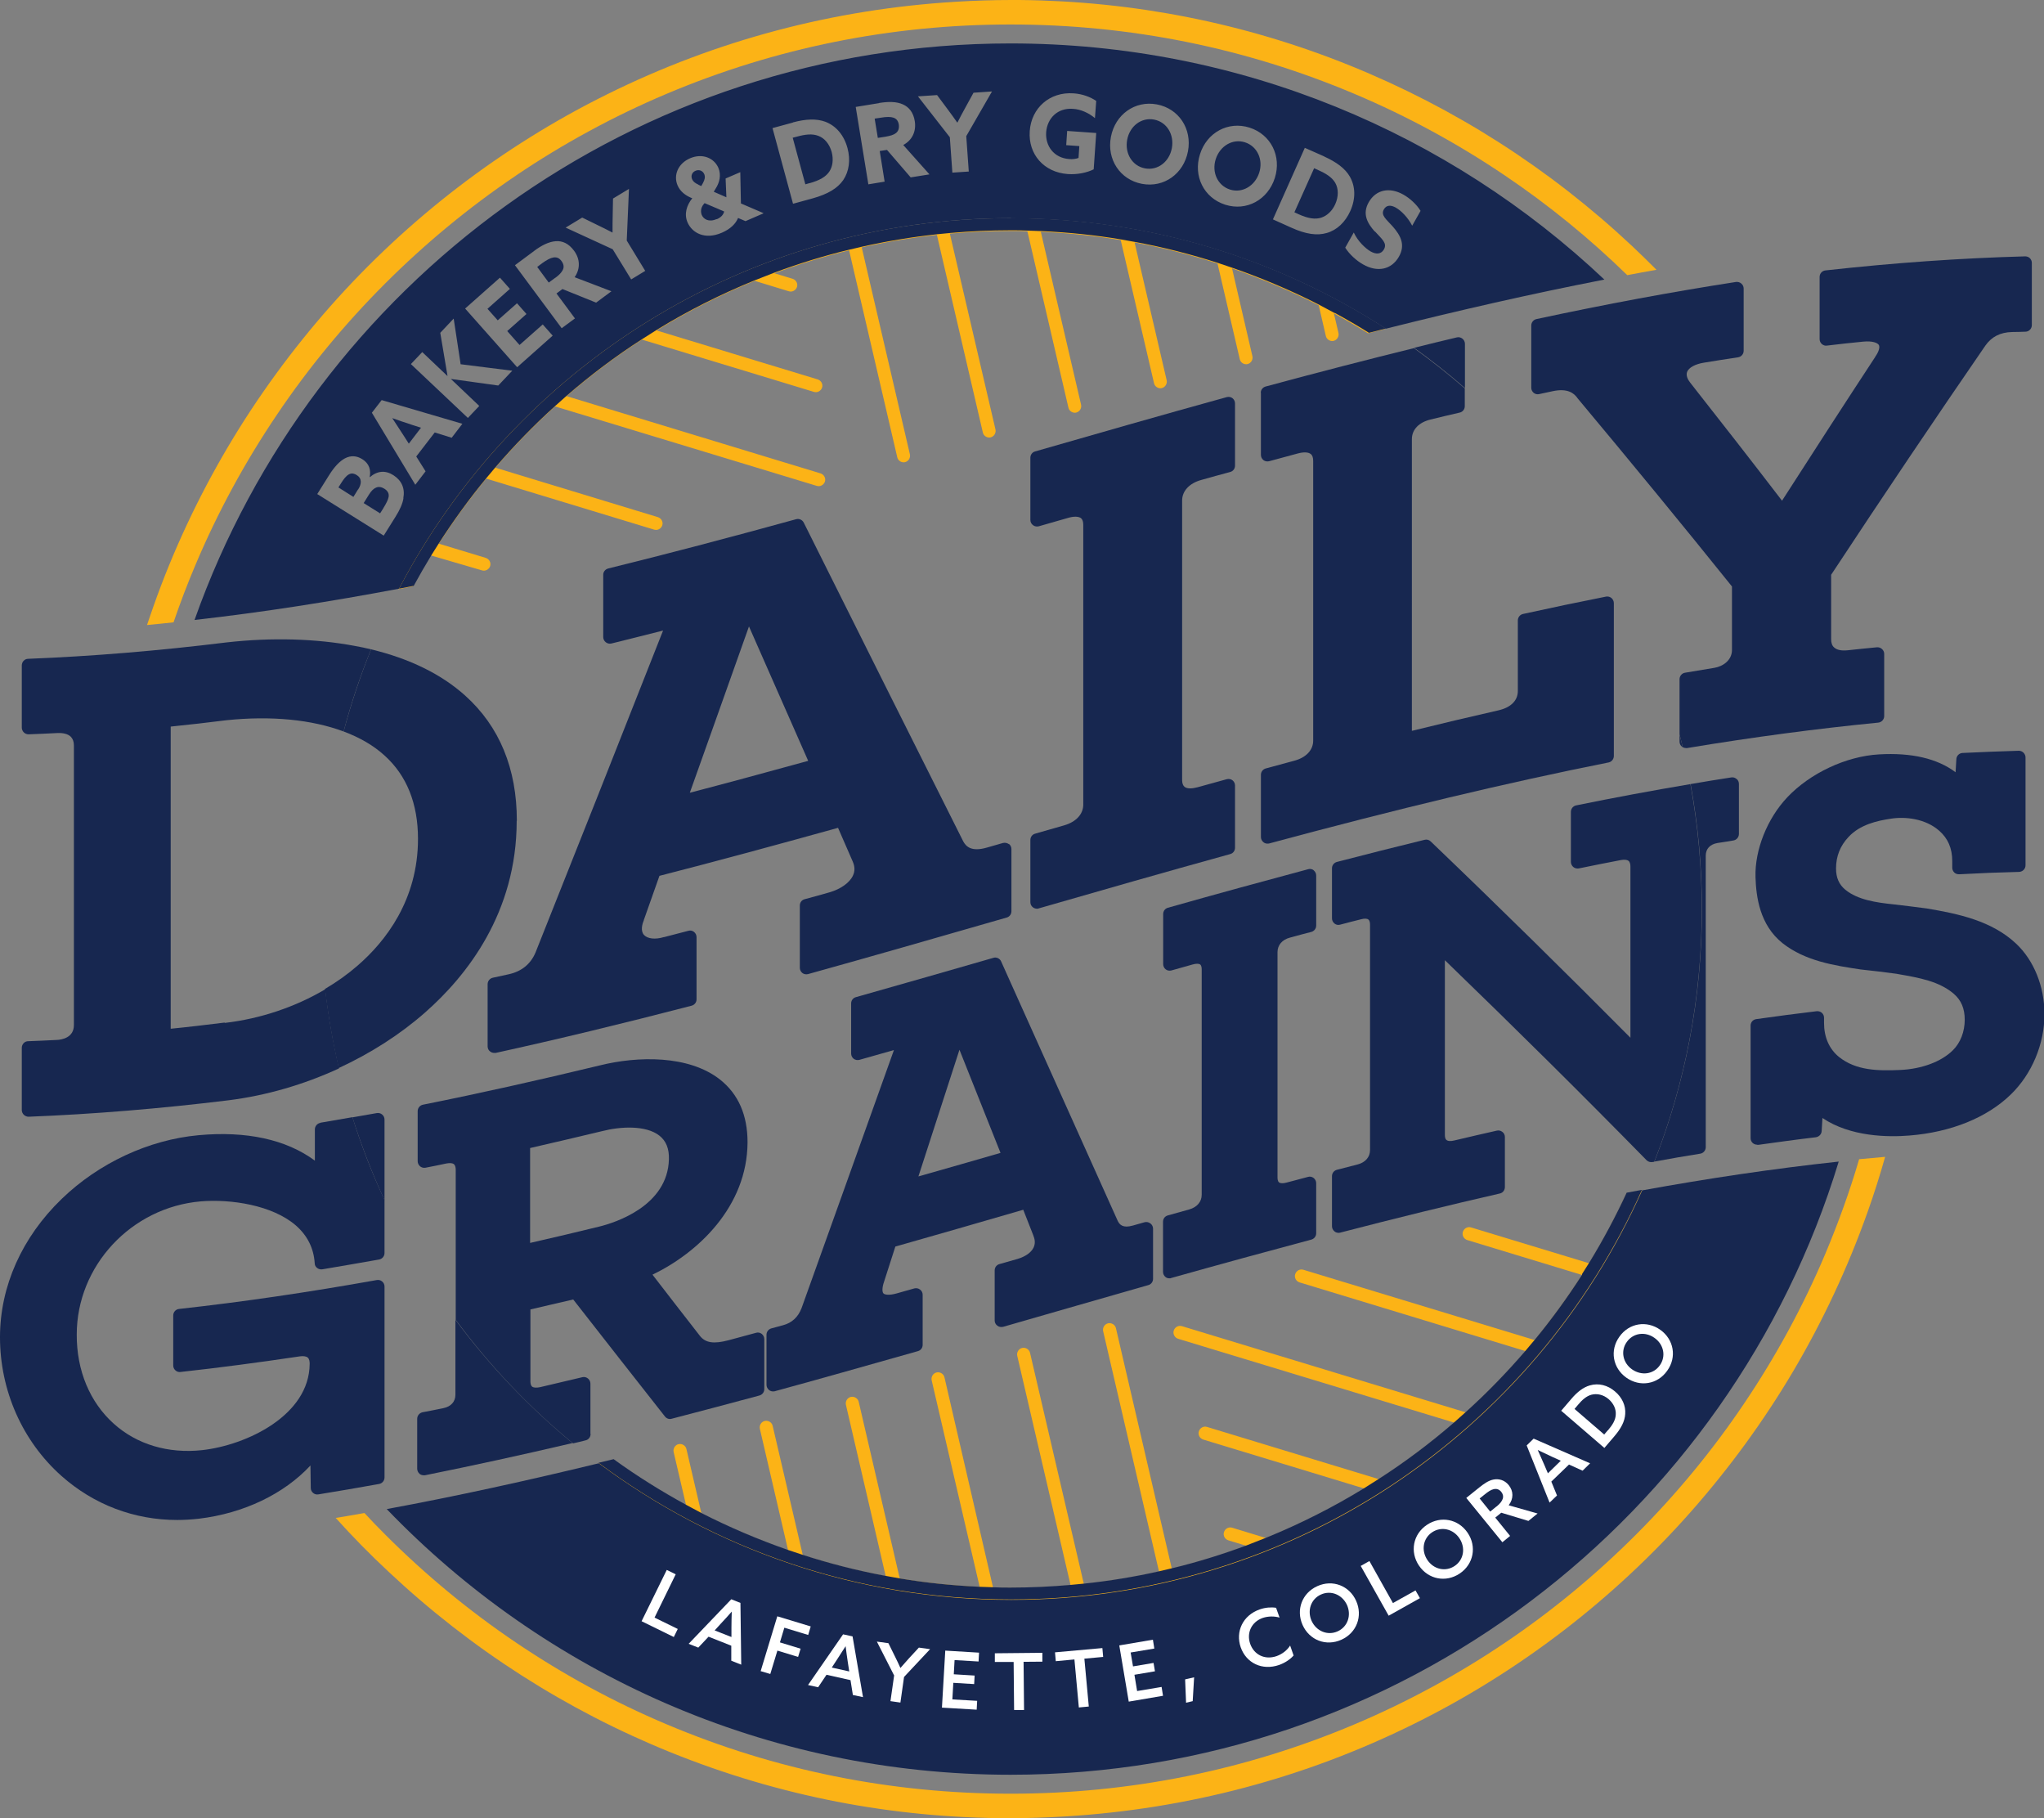
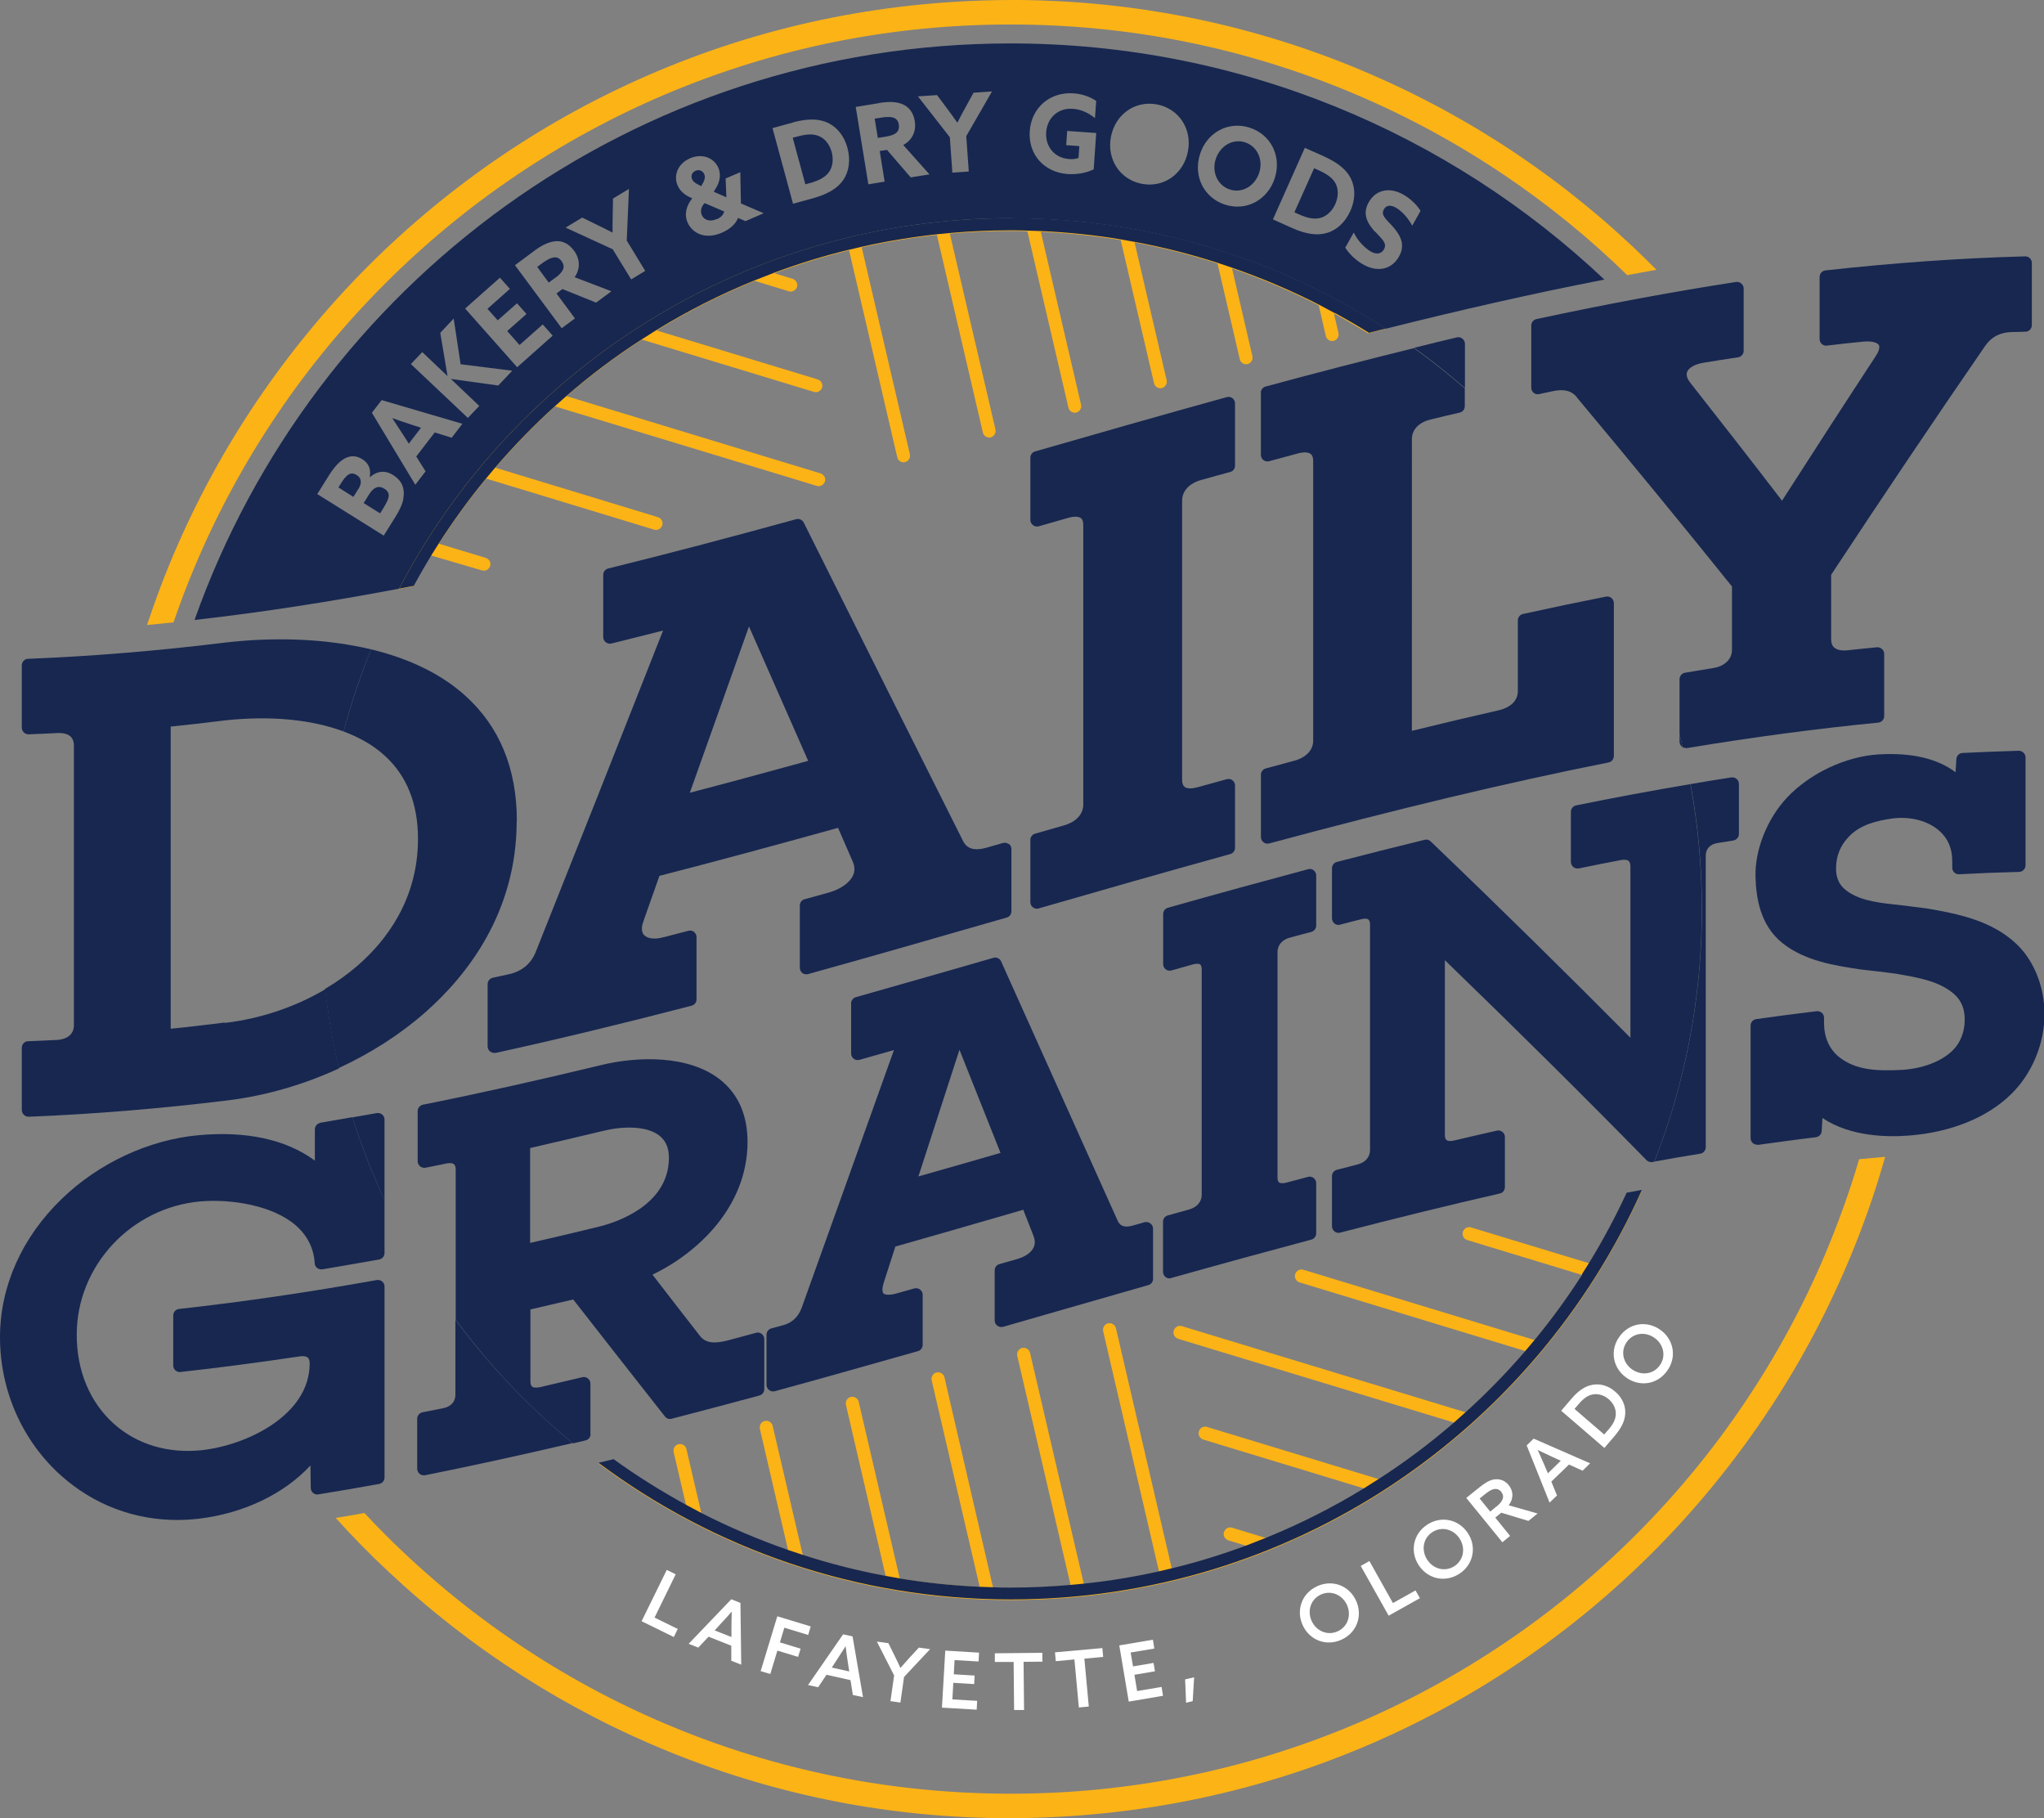
<svg xmlns="http://www.w3.org/2000/svg" id="Front" viewBox="0 0 129.44 115.11">
  <rect x="0" y="0" width="129.44" height="115.11" fill="#808080" stroke="none" />
  <defs>
    <style>.cls-1{fill:#fff;}.cls-2{fill:#fcb316;}.cls-3{fill:#172750;}</style>
  </defs>
  <path class="cls-2" d="M59.81,87.2c-.05-.22-.28-.36-.5-.31-.22,.05-.36,.28-.31,.5l3.04,13.08c-1.72-.08-3.41-.25-5.06-.53l-2.6-11.19c-.05-.22-.28-.36-.5-.31-.22,.05-.36,.28-.31,.5l2.52,10.85c-1.79-.33-3.54-.78-5.25-1.33l-1.91-8.19c-.05-.22-.28-.36-.5-.31-.22,.05-.36,.28-.31,.5l1.79,7.7c-1.89-.66-3.73-1.44-5.49-2.34l-.95-4.08c-.05-.22-.28-.36-.5-.31-.22,.05-.36,.28-.31,.5l.79,3.38c-1.59-.87-3.13-1.83-4.59-2.89-.32,.08-.64,.15-.96,.23,7.29,5.44,16.33,8.65,26.12,8.65,17.82,0,33.14-10.65,39.96-25.93-.32,.06-.65,.12-.97,.18-.71,1.53-1.5,3.01-2.37,4.43l-7.48-2.27c-.22-.07-.45,.06-.52,.28-.07,.22,.06,.45,.28,.52l7.27,2.21c-.92,1.43-1.92,2.81-3,4.12l-14.65-4.45c-.22-.07-.45,.06-.52,.28-.07,.22,.06,.45,.28,.52l14.31,4.35c-1.18,1.37-2.44,2.67-3.78,3.88l-17.98-5.46c-.22-.07-.45,.06-.52,.28-.07,.22,.06,.45,.28,.52l17.49,5.31c-1.5,1.3-3.09,2.5-4.77,3.58l-10.89-3.31c-.22-.07-.45,.06-.52,.28-.07,.22,.06,.45,.28,.52l10.2,3.1c-1.97,1.21-4.05,2.26-6.21,3.14l-2.16-.66c-.22-.07-.45,.06-.52,.28-.07,.22,.06,.45,.28,.52l1.15,.35c-1.54,.57-3.11,1.06-4.73,1.45l-3.54-15.23c-.05-.22-.28-.36-.5-.31-.22,.05-.36,.28-.31,.5l3.54,15.23c-1.56,.35-3.14,.61-4.76,.78l-3.41-14.64c-.05-.22-.28-.36-.5-.31-.22,.05-.36,.28-.31,.5l3.38,14.53c-1.26,.11-2.53,.17-3.82,.17-.36,0-.72,0-1.09-.02" />
  <path class="cls-2" d="M30.52,36.11s.08,.02,.12,.02c.18,0,.34-.12,.4-.29,.07-.22-.06-.45-.28-.52l-2.97-.9c.92-1.43,1.92-2.81,3-4.12l10.63,3.23s.08,.02,.12,.02c.18,0,.34-.12,.4-.29,.07-.22-.06-.45-.28-.52l-10.29-3.13c1.18-1.37,2.44-2.67,3.78-3.88l16.57,5.03s.08,.02,.12,.02c.18,0,.34-.12,.4-.29,.07-.22-.06-.45-.28-.52l-16.08-4.89c1.5-1.3,3.09-2.5,4.77-3.58l10.89,3.31s.08,.02,.12,.02c.18,0,.34-.12,.4-.29,.07-.22-.06-.45-.28-.52l-10.2-3.1c1.97-1.21,4.05-2.26,6.21-3.14l2.16,.66s.08,.02,.12,.02c.18,0,.34-.12,.4-.29,.07-.22-.06-.45-.28-.52l-1.15-.35c1.54-.57,3.11-1.06,4.73-1.45l3.05,13.1c.04,.19,.22,.32,.4,.32,.03,0,.06,0,.09-.01,.22-.05,.36-.28,.31-.5l-3.05-13.1c1.56-.35,3.14-.61,4.76-.79l2.91,12.51c.04,.19,.22,.32,.4,.32,.03,0,.06,0,.09-.01,.22-.05,.36-.28,.31-.5l-2.89-12.4c1.26-.11,2.53-.17,3.82-.17,.36,0,.73,0,1.09,.02l2.6,11.17c.04,.19,.22,.32,.4,.32,.03,0,.06,0,.09-.01,.22-.05,.36-.28,.31-.5l-2.55-10.95c1.72,.08,3.41,.25,5.06,.53l2.11,9.06c.04,.19,.22,.32,.4,.32,.03,0,.06,0,.09-.01,.22-.05,.36-.28,.31-.5l-2.03-8.72c1.79,.33,3.54,.78,5.25,1.33l1.41,6.06c.04,.19,.22,.32,.4,.32,.03,0,.06,0,.09-.01,.22-.05,.36-.28,.31-.5l-1.29-5.56c1.89,.66,3.73,1.44,5.49,2.34l.45,1.94c.04,.19,.22,.32,.4,.32,.03,0,.06,0,.09-.01,.22-.05,.36-.28,.31-.5l-.29-1.24c.73,.4,1.46,.82,2.16,1.26,.36-.09,.71-.18,1.07-.27-6.83-4.42-14.98-6.99-23.73-6.99-16.84,0-31.45,9.52-38.76,23.46,.31-.06,.62-.12,.93-.18,.36-.66,.74-1.32,1.13-1.96" />
  <path class="cls-2" d="M32.68,11.11c2.99-2.02,6.2-3.76,9.51-5.16,6.91-2.92,14.24-4.4,21.8-4.4s14.9,1.48,21.8,4.4c3.32,1.4,6.52,3.14,9.51,5.16,2.76,1.86,5.36,3.98,7.75,6.31,.62-.12,1.24-.23,1.85-.34-.5-.5-1.01-1-1.53-1.49-5.23-4.91-11.25-8.76-17.88-11.44C78.83,1.46,71.79,.07,64.57,0h0S64.05,0,64.05,0c-1.16,0-2.34,.04-3.51,.11-7.76,.47-15.19,2.44-22.09,5.86-3.32,1.64-6.49,3.62-9.44,5.88-2.92,2.24-5.64,4.77-8.08,7.53-2.44,2.76-4.63,5.76-6.5,8.92-1.89,3.2-3.48,6.59-4.71,10.08-.14,.39-.27,.79-.41,1.19,.56-.05,1.12-.11,1.68-.17,.42-1.23,.88-2.44,1.39-3.64,1.4-3.32,3.14-6.52,5.16-9.51,2-2.97,4.3-5.75,6.84-8.29,2.53-2.53,5.32-4.84,8.29-6.84Z" />
  <path class="cls-2" d="M117.73,73.4c-.59,2.02-1.31,4-2.13,5.96-1.4,3.32-3.14,6.52-5.16,9.51-2,2.97-4.3,5.75-6.84,8.29-2.53,2.53-5.32,4.84-8.29,6.84-2.99,2.02-6.2,3.76-9.51,5.16-6.91,2.92-14.24,4.4-21.8,4.4s-14.9-1.48-21.8-4.4c-3.32-1.4-6.52-3.14-9.51-5.16-2.97-2-5.75-4.3-8.29-6.84-.45-.45-.89-.9-1.32-1.37-.6,.11-1.21,.21-1.82,.31,1.06,1.18,2.18,2.32,3.35,3.41,5.23,4.91,11.25,8.76,17.88,11.44,6.84,2.76,14.05,4.16,21.45,4.16,1.16,0,2.34-.04,3.51-.11,7.76-.47,15.19-2.44,22.09-5.86,3.32-1.64,6.49-3.62,9.44-5.88,2.92-2.24,5.64-4.77,8.08-7.53,2.44-2.76,4.63-5.76,6.5-8.92,1.89-3.2,3.47-6.59,4.71-10.08,.41-1.15,.78-2.32,1.11-3.49-.55,.05-1.1,.1-1.65,.15Z" />
  <path class="cls-3" d="M100.19,80.7c-.92,1.43-1.92,2.81-3,4.12l-.58,.69c-1.18,1.37-2.44,2.67-3.78,3.88l-.73,.65c-1.5,1.3-3.09,2.5-4.77,3.58l-.93,.59c-1.97,1.21-4.05,2.26-6.21,3.14l-1.25,.49c-1.54,.57-3.11,1.06-4.73,1.45l-.81,.19c-1.56,.35-3.14,.61-4.76,.78l-.83,.08c-1.26,.11-2.53,.17-3.82,.17-.36,0-.72,0-1.09-.02l-.86-.03c-1.72-.08-3.41-.25-5.06-.53l-.89-.16c-1.79-.33-3.54-.78-5.25-1.33l-.93-.31c-1.89-.66-3.73-1.44-5.49-2.34l-.97-.52c-1.59-.87-3.13-1.83-4.59-2.89-.32,.08-.64,.15-.96,.23,7.29,5.44,16.33,8.65,26.12,8.65,17.82,0,33.14-10.65,39.96-25.93-.32,.06-.65,.12-.97,.18-.71,1.53-1.5,3.01-2.37,4.43l-.46,.73Z" />
  <path class="cls-3" d="M84.53,19.81c.73,.4,1.46,.82,2.16,1.26,.36-.09,.71-.18,1.07-.27-6.83-4.42-14.98-6.99-23.73-6.99-16.84,0-31.45,9.52-38.76,23.46,.31-.06,.62-.12,.93-.18,.36-.66,.74-1.32,1.13-1.96l.46-.73c.92-1.43,1.92-2.81,3-4.12l.58-.69c1.18-1.37,2.44-2.67,3.78-3.88l.73-.65c1.5-1.3,3.09-2.5,4.77-3.58l.93-.59c1.97-1.21,4.05-2.26,6.21-3.14l1.25-.49c1.54-.57,3.11-1.06,4.73-1.45l.81-.19c1.56-.35,3.14-.61,4.76-.79l.83-.08c1.26-.11,2.53-.17,3.82-.17,.36,0,.73,0,1.09,.02l.86,.03c1.72,.08,3.41,.25,5.06,.53l.89,.16c1.79,.33,3.54,.78,5.25,1.33l.92,.31c1.89,.66,3.73,1.44,5.49,2.34l.97,.52Z" />
  <g>
    <path class="cls-3" d="M56.1,8.65c.28-.05,.49-.11,.63-.22,.16-.12,.22-.3,.19-.54-.04-.23-.14-.37-.34-.44-.18-.06-.44-.06-.79,0l-.4,.06,.2,1.22,.52-.08Z" />
    <path class="cls-3" d="M45.39,13.88c.28-.12,.42-.29,.47-.49l-1.24-.53-.06,.07c-.2,.24-.19,.5-.12,.68,.11,.26,.44,.48,.94,.26Z" />
    <path class="cls-3" d="M44.23,11.7l.18,.08,.11-.2c.11-.21,.15-.37,.08-.55-.1-.23-.33-.31-.55-.22-.24,.1-.31,.33-.22,.54,.06,.14,.18,.24,.4,.34Z" />
    <path class="cls-3" d="M51.26,11.6c.65-.18,1.04-.41,1.26-.74,.21-.32,.27-.75,.15-1.23-.14-.5-.44-.88-.85-1.03-.39-.15-.84-.09-1.35,.05l-.27,.07,.8,2.95,.28-.08Z" />
-     <path class="cls-3" d="M72.51,10.66c.81,.15,1.54-.42,1.7-1.28s-.32-1.66-1.13-1.81c-.81-.15-1.54,.42-1.7,1.28s.32,1.66,1.13,1.81Z" />
    <path class="cls-3" d="M77.89,12c.78,.25,1.58-.23,1.85-1.06s-.12-1.68-.9-1.93c-.78-.25-1.58,.23-1.85,1.06s.12,1.68,.9,1.93Z" />
-     <path class="cls-3" d="M104,75.36c-6.82,15.28-22.15,25.93-39.96,25.93-9.79,0-18.83-3.22-26.12-8.65-4.46,1.08-8.93,2.07-13.43,2.9,9.97,10.37,23.99,16.82,39.51,16.82,24.71,0,45.6-16.35,52.44-38.82-4.17,.45-8.31,1.07-12.43,1.82Z" />
    <path class="cls-3" d="M83.67,13.78c.36-.12,.69-.41,.89-.86,.21-.48,.21-.96,0-1.34-.21-.36-.6-.6-1.08-.81l-.26-.12-1.25,2.79,.26,.12c.62,.28,1.06,.34,1.44,.22Z" />
    <path class="cls-3" d="M25.88,28.1l.78-1.02-.56-.18c-.39-.13-.89-.29-1.26-.43h0c.22,.34,.51,.78,.75,1.15l.3,.47Z" />
    <path class="cls-3" d="M24.27,32.18c.2-.32,.31-.55,.34-.72,.04-.24-.08-.4-.27-.52-.37-.23-.69-.09-.98,.38l-.33,.53,1.04,.65,.21-.33Z" />
    <path class="cls-3" d="M64.03,13.82c8.75,0,16.89,2.57,23.73,6.99,4.59-1.15,9.21-2.21,13.84-3.11-9.81-9.26-23.05-14.95-37.61-14.95-23.85,0-44.14,15.23-51.67,36.5,4.35-.49,8.66-1.17,12.95-1.98,7.31-13.95,21.93-23.46,38.76-23.46Zm23.03,.84c-.46-.52-.81-1.11-.38-1.86,.46-.8,1.32-.97,2.19-.48,.41,.23,.84,.62,1.09,1.03l-.53,.94c-.28-.54-.71-.96-1.03-1.14-.31-.18-.6-.18-.76,.1-.22,.38,.15,.63,.55,1.08,.5,.57,.83,1.16,.4,1.92-.48,.84-1.38,1-2.27,.49-.41-.23-.86-.63-1.13-1.06l.54-.96c.26,.56,.74,1.01,1.07,1.2,.33,.19,.66,.19,.84-.13,.23-.4-.14-.66-.57-1.14Zm-3.2-4.75c.77,.35,1.32,.75,1.62,1.27,.36,.63,.38,1.4,.03,2.18-.32,.71-.85,1.21-1.49,1.39-.61,.18-1.32,.08-2.23-.33l-1.18-.53,2.02-4.53,1.22,.54Zm-7.87-.14c.43-1.38,1.79-2.12,3.14-1.69,1.35,.43,2.04,1.81,1.6,3.19s-1.79,2.12-3.14,1.69c-1.35-.43-2.04-1.81-1.6-3.19Zm-5.64-1.1c.27-1.42,1.52-2.32,2.91-2.06s2.24,1.55,1.97,2.97c-.27,1.42-1.52,2.32-2.91,2.06-1.39-.26-2.24-1.55-1.97-2.97Zm-5.14-.37c.1-1.46,1.26-2.5,2.78-2.39,.58,.04,1.08,.24,1.43,.48l-.08,1.09c-.38-.32-.88-.56-1.4-.59-.96-.07-1.62,.59-1.69,1.48-.06,.86,.48,1.63,1.46,1.7,.22,.02,.43-.01,.59-.07l.05-.75-.83-.06,.06-.9,1.84,.13-.16,2.3c-.44,.22-1.05,.34-1.64,.3-1.52-.11-2.51-1.26-2.41-2.71Zm-5.86-2.27l.64,.86c.2,.27,.43,.58,.63,.87h.01c.16-.31,.33-.64,.51-.96l.51-.93,1.17-.08-1.63,2.83,.16,2.24-1.04,.07-.16-2.24-2.02-2.59,1.21-.08Zm-3.68,.49c.56-.09,1.1-.1,1.51,.09,.38,.17,.66,.5,.75,1.06,.1,.63-.15,1.2-.73,1.51l1.66,1.86-1.19,.19-1.5-1.74-.46,.07,.31,1.94-1.03,.17-.8-4.9,1.47-.24Zm-5.46,1.23c.82-.22,1.49-.25,2.06-.04,.68,.26,1.18,.85,1.4,1.67,.2,.75,.1,1.47-.27,2.02-.36,.52-.97,.89-1.94,1.16l-1.24,.34-1.3-4.79,1.29-.35Zm-6.51,2.27c.77-.33,1.51-.03,1.79,.6,.2,.47,.07,.95-.17,1.32l-.12,.2,.8,.35-.05-1.19,.93-.4,.04,1.98,1.42,.61v.02s-1.13,.49-1.13,.49l-.47-.2c-.15,.36-.47,.69-1.02,.93-1.1,.48-1.9,0-2.18-.65-.23-.53-.06-1.08,.3-1.53l-.08-.03c-.35-.15-.68-.39-.85-.78-.28-.65,.03-1.39,.79-1.72Zm-6.84,3.75l.96,.47c.3,.14,.65,.32,.96,.48h.01c0-.36,0-.72,.01-1.09l.02-1.06,1.01-.61-.14,3.27,1.17,1.92-.89,.54-1.17-1.91-2.98-1.37,1.04-.63Zm-3.04,2.12c.45-.34,.93-.59,1.38-.62,.41-.03,.81,.14,1.15,.6,.38,.51,.42,1.13,.04,1.68l2.33,.89-.97,.72-2.13-.86-.38,.28,1.17,1.58-.84,.62-2.96-3.99,1.2-.89Zm-8.27,15.66c-.06,.35-.23,.73-.5,1.16l-.75,1.2-4.21-2.63,.74-1.18c.34-.55,.68-.9,1.01-1.08,.38-.2,.75-.17,1.1,.05,.45,.28,.56,.69,.47,1.14h.01c.48-.41,.99-.45,1.5-.12s.74,.82,.62,1.46Zm3.04-3.84l-1.06-.33-1.17,1.52,.59,.94-.65,.85-2.75-4.56,.62-.8,5.11,1.5-.68,.89Zm2.98-3.3l-3.02-.42h0s1.8,1.71,1.8,1.71l-.72,.76-3.61-3.41,.72-.76,1.59,1.51h.01s-.46-2.73-.46-2.73l.85-.9,.44,2.89,3.27,.41-.89,.94Zm-2.11-4.88l2.2-1.95,.63,.71-1.42,1.26,.65,.73,1.22-1.08,.6,.68-1.22,1.08,.78,.88,1.47-1.3,.63,.71-2.25,2-3.29-3.71Z" />
    <path class="cls-3" d="M22.68,30.99c.23-.36,.25-.71-.1-.92-.13-.08-.3-.14-.48-.04-.18,.09-.35,.32-.5,.56l-.17,.27,.95,.6,.29-.47Z" />
    <path class="cls-3" d="M35.18,17.58c.23-.17,.38-.33,.46-.49,.09-.18,.06-.37-.08-.56-.14-.19-.29-.26-.51-.23-.19,.03-.42,.15-.71,.36l-.32,.24,.73,.99,.42-.31Z" />
  </g>
  <g>
    <path class="cls-3" d="M20.29,71.09c-.2,.03-.35,.21-.35,.41v1.98c-1.81-1.34-4.34-1.89-7.37-1.61-3.15,.29-6.31,1.76-8.66,4.03C1.39,78.33,0,81.44,0,84.66H0c0,3.38,1.42,6.58,3.89,8.78,2.06,1.83,4.62,2.79,7.33,2.79,.45,0,.91-.03,1.37-.08,2.85-.34,5.4-1.57,7.07-3.37l.02,1.43c0,.12,.06,.24,.15,.31,.09,.08,.21,.11,.33,.09,1.26-.2,2.55-.43,3.85-.66,.2-.04,.34-.21,.34-.41v-12.09c0-.12-.05-.24-.15-.32-.09-.08-.22-.11-.34-.09-4.36,.78-8.46,1.38-12.52,1.83-.21,.02-.37,.2-.37,.41v3.17c0,.12,.05,.23,.14,.31s.21,.12,.32,.1c2.47-.27,5.01-.61,7.57-.99,.22-.03,.4,0,.49,.08,.1,.09,.12,.25,.12,.37v.03c-.02,3.26-4,5.15-6.82,5.46-2.14,.23-4.12-.36-5.58-1.67-1.52-1.36-2.36-3.37-2.35-5.65,0-4.35,3.45-8.05,7.85-8.43,1.92-.16,4.53,.24,6.01,1.51,.74,.64,1.15,1.45,1.21,2.41,0,.12,.06,.23,.16,.3,.09,.07,.21,.1,.33,.08,1.19-.2,2.39-.41,3.59-.62,.2-.04,.34-.21,.34-.41v-3.36c-.79-1.69-1.47-3.44-2.03-5.24-.68,.12-1.36,.23-2.03,.35Z" />
    <path class="cls-3" d="M24.2,70.56c-.09-.08-.22-.11-.34-.09-.51,.09-1.03,.18-1.54,.27,.57,1.8,1.25,3.55,2.03,5.24v-5.1c0-.12-.05-.24-.15-.32Z" />
    <path class="cls-3" d="M28.84,83.54v4.76c0,.44-.28,.75-.76,.85-.53,.11-.79,.16-1.32,.26-.19,.04-.34,.21-.34,.41v3.17c0,.12,.06,.24,.15,.32,.07,.06,.17,.09,.26,.09,.03,0,.05,0,.08,0,3.03-.61,6.1-1.28,9.35-2.04-2.78-2.29-5.28-4.92-7.43-7.82Z" />
    <path class="cls-3" d="M37.39,90.77v-3.17c0-.13-.06-.25-.16-.33-.1-.08-.23-.11-.35-.08-1.09,.26-1.61,.38-2.67,.63-.23,.05-.42,.04-.51-.03-.09-.07-.11-.22-.11-.33v-4.56c.9-.21,1.81-.42,2.71-.63,1.87,2.4,3.83,4.89,5.81,7.41,.1,.13,.27,.19,.43,.14,1.8-.47,3.67-.96,5.55-1.47,.18-.05,.31-.21,.31-.4v-3.17c0-.13-.06-.25-.16-.33s-.24-.11-.36-.07c-.7,.19-1.04,.28-1.74,.47-.94,.25-1.47,.17-1.82-.28-1.02-1.31-2.03-2.61-3-3.87,2.87-1.38,6-4.3,6.02-8.38,0-1.72-.58-3.05-1.74-3.97-1.99-1.57-5.24-1.49-7.61-.9-3.94,.95-7.61,1.77-11.21,2.49-.19,.04-.33,.21-.33,.41v3.17c0,.12,.06,.24,.15,.32,.1,.08,.22,.11,.34,.09,.53-.1,.8-.16,1.33-.27,.22-.04,.39-.03,.48,.05,.09,.08,.11,.23,.11,.35v9.5c2.15,2.9,4.64,5.53,7.43,7.82,.26-.06,.53-.12,.79-.19,.19-.04,.32-.21,.32-.4Zm.65-12.71h0Zm-4.46-5.38c1.57-.36,3.1-.72,4.56-1.07,1.13-.29,2.76-.39,3.62,.29,.42,.33,.62,.82,.6,1.49-.07,2.96-3.4,4.02-4.43,4.27-1.39,.34-2.86,.69-4.36,1.03v-6.01Z" />
    <path class="cls-3" d="M72.84,77.45c-.1-.08-.24-.1-.36-.07l-.74,.21c-.63,.18-.84-.05-.96-.3-2.26-5.02-4.51-10.04-6.77-15.06l-.61-1.36c-.08-.19-.3-.29-.49-.23-2.56,.74-5.6,1.61-8.71,2.49-.18,.05-.3,.21-.3,.4v3.17c0,.13,.06,.25,.16,.33,.1,.08,.24,.1,.36,.07,.73-.21,1.46-.41,2.19-.62-2.11,5.91-4.03,11.26-5.85,16.34-.22,.57-.61,.93-1.17,1.08l-.74,.2c-.18,.05-.31,.21-.31,.4v3.17c0,.13,.06,.25,.16,.33,.07,.06,.16,.09,.25,.09,.04,0,.07,0,.11-.01,2.75-.75,5.71-1.59,9.07-2.54,.18-.05,.3-.21,.3-.4v-3.17c0-.13-.06-.25-.17-.33-.1-.08-.24-.1-.36-.07l-1.13,.32c-.47,.13-.73,.08-.82,0-.08-.08-.11-.33,.04-.76l.71-2.21c2.64-.75,5.25-1.5,8.1-2.33l.64,1.63s0,0,0,.01c.12,.28,.12,.53,.01,.76-.15,.31-.51,.56-1,.71l-1.16,.33c-.18,.05-.3,.21-.3,.4v3.17c0,.13,.06,.25,.17,.33,.1,.08,.24,.1,.37,.07,3.11-.9,6.16-1.77,9.19-2.64,.18-.05,.3-.21,.3-.4v-3.17c0-.13-.06-.25-.16-.33Zm-14.68-2.97c.87-2.67,1.73-5.35,2.6-8.02l2.6,6.53c-1.49,.43-3.32,.96-5.2,1.49Z" />
    <path class="cls-3" d="M83.2,55.1c-.1-.08-.24-.11-.36-.07-2.76,.74-5.67,1.53-8.88,2.44-.18,.05-.3,.21-.3,.4v3.17c0,.13,.06,.25,.16,.33,.1,.08,.24,.1,.36,.07,.54-.15,.81-.23,1.35-.38,.21-.06,.39-.06,.47,0,.09,.06,.1,.23,.1,.32v14.26c0,.45-.3,.79-.79,.93-.54,.15-.81,.23-1.36,.38-.18,.05-.3,.21-.3,.4v3.17c0,.13,.06,.25,.16,.33,.07,.06,.16,.08,.25,.08,.04,0,.08,0,.11-.02,3.2-.9,6.1-1.69,8.87-2.43,.18-.05,.31-.21,.31-.4v-3.17c0-.13-.06-.25-.16-.33-.1-.08-.24-.11-.36-.07-.54,.14-.81,.22-1.36,.36-.21,.06-.39,.05-.47-.01-.09-.07-.1-.23-.1-.32v-14.26c0-.44,.29-.79,.79-.92,.54-.15,.81-.22,1.35-.36,.18-.05,.31-.21,.31-.4v-3.17c0-.13-.06-.25-.16-.33Z" />
    <path class="cls-3" d="M109.96,49.31c-.09-.08-.21-.11-.33-.09-.85,.13-1.71,.27-2.57,.42,.47,2.57,.72,5.22,.72,7.92,0,5.64-1.07,11.03-3.01,15.98,.97-.18,1.95-.35,2.9-.5,.2-.03,.35-.21,.35-.41v-18.46c0-.43,.27-.72,.75-.8,.4-.06,.6-.09,1-.16,.2-.03,.35-.21,.35-.41v-3.17c0-.12-.05-.24-.15-.32Z" />
    <path class="cls-3" d="M107.06,49.64c-2.37,.4-4.8,.85-7.25,1.35-.19,.04-.33,.21-.33,.41v3.17c0,.12,.06,.24,.15,.32,.1,.08,.22,.11,.35,.09,1.09-.22,1.61-.33,2.67-.53,.22-.04,.39-.02,.48,.05,.1,.08,.12,.24,.12,.36v10.84c-4.02-4.05-8.16-8.13-12.65-12.43-.1-.1-.25-.14-.39-.1-1.8,.44-3.67,.91-5.55,1.4-.18,.05-.31,.21-.31,.4v3.17c0,.13,.06,.25,.16,.33,.1,.08,.23,.11,.36,.07,.53-.14,.79-.21,1.32-.34,.22-.06,.39-.05,.47,.02,.09,.07,.1,.23,.1,.33v14.26c0,.44-.29,.78-.78,.91-.53,.14-.79,.2-1.32,.34-.18,.05-.31,.21-.31,.4v3.17c0,.13,.06,.25,.16,.33,.07,.06,.16,.09,.25,.09,.03,0,.07,0,.1-.01,3.58-.93,6.89-1.74,10.12-2.48,.19-.04,.32-.21,.32-.41v-3.17c0-.13-.06-.25-.16-.32-.1-.08-.23-.11-.35-.08-1.06,.24-1.58,.36-2.68,.62-.24,.06-.42,.05-.51-.03-.09-.07-.1-.22-.1-.33v-11.05c4.52,4.37,8.71,8.52,12.77,12.66,.1,.1,.24,.14,.37,.12,.04,0,.08-.01,.12-.02,1.94-4.95,3.01-10.34,3.01-15.98,0-2.7-.25-5.35-.72-7.92Z" />
    <path class="cls-3" d="M111.27,72.47c-.1,0-.2-.04-.27-.1-.09-.08-.14-.19-.14-.31v-7.13c0-.21,.15-.38,.36-.41,1.28-.18,2.56-.35,3.82-.5,.12-.01,.24,.02,.33,.1,.09,.08,.14,.19,.14,.31v.33c0,.91,.33,1.65,.94,2.15,1.09,.88,2.51,.89,3.88,.83,1.37-.06,2.62-.53,3.34-1.25,.48-.47,.75-1.18,.75-1.93,0-.71-.22-1.23-.69-1.64-.93-.8-2.22-1.02-3.47-1.24l-.16-.03c-.89-.12-1.33-.17-2.24-.27,0,0,0,0-.01,0-1.66-.25-3.53-.53-4.97-1.67-1.45-1.16-1.67-2.94-1.71-4.18-.05-1.72,.74-3.71,2.02-5.06,1.44-1.52,3.71-2.59,5.8-2.71,2.06-.12,3.69,.26,4.85,1.13l.05-.83c.01-.21,.18-.38,.39-.39,1.18-.06,2.38-.1,3.56-.14,.11,0,.22,.04,.3,.12,.08,.08,.13,.19,.13,.3v6.83c0,.23-.18,.41-.41,.42-1.25,.03-2.53,.08-3.79,.15-.12,0-.23-.03-.31-.11-.08-.08-.13-.19-.13-.3v-.42c0-.81-.27-1.44-.83-1.93-.88-.77-2.15-.9-3.05-.76-.87,.13-1.96,.37-2.69,1.16-.53,.56-.79,1.23-.79,1.99,0,.59,.19,1.02,.59,1.35,.78,.64,1.96,.81,3.01,.92,.86,.1,1.27,.15,2.11,.26,0,0,0,0,.01,0,2.02,.34,4.13,.78,5.67,2.22,1.14,1.06,1.81,2.73,1.81,4.47,0,1.9-.8,3.8-2.13,5.09-1.51,1.47-3.79,2.39-6.42,2.6-1.34,.11-3.73,.09-5.51-1.11l-.05,.83c-.01,.2-.17,.36-.37,.39-1.2,.14-2.42,.31-3.64,.48-.02,0-.04,0-.06,0Zm12.55-22.5s0,0,0,0c0,0,0,0,0,0Zm-.02-.01s0,0,0,0c0,0,0,0,0,0h0Z" />
  </g>
  <g>
    <path class="cls-3" d="M14.22,64.74s0,0,0,0c-1.14,.14-2.29,.28-3.41,.39v-19.13c1.16-.12,2.34-.25,3.51-.4,2.86-.3,5.43-.04,7.44,.71,.47-1.78,1.05-3.51,1.74-5.2-.34-.08-.69-.16-1.05-.22-2.45-.46-5.25-.54-8.09-.22-4.3,.53-8.53,.88-12.58,1.04-.22,0-.4,.19-.4,.42v3.94c0,.11,.05,.22,.13,.3,.08,.08,.19,.12,.3,.12,.72-.03,1.08-.04,1.81-.08,.38-.02,.69,.06,.86,.23,.13,.13,.2,.31,.2,.55v17.71c0,.8-.77,.93-1.1,.94-.73,.04-1.09,.05-1.8,.08-.22,0-.4,.19-.4,.42v3.94c0,.11,.05,.22,.13,.3,.08,.07,.18,.12,.29,.12,0,0,.01,0,.02,0,4.07-.16,8.33-.51,12.65-1.04,2.4-.3,4.79-1,7-2.02-.38-1.64-.68-3.31-.87-5.01-1.89,1.12-4.11,1.87-6.36,2.13Z" />
    <path class="cls-3" d="M32.73,51.96c0-3.3-1.1-5.97-3.27-7.92-1.51-1.36-3.52-2.34-5.96-2.93-.68,1.68-1.26,3.42-1.74,5.2,1.02,.38,1.9,.89,2.59,1.52,1.41,1.27,2.12,3.05,2.12,5.28,0,3.88-2.07,6.5-3.81,8.01-.63,.55-1.33,1.05-2.08,1.49,.2,1.7,.49,3.37,.87,5.01,2.01-.93,3.88-2.12,5.47-3.52,2.65-2.33,5.8-6.32,5.8-12.13Z" />
    <path class="cls-3" d="M63.88,53.44c-.1-.08-.24-.1-.37-.07l-1.01,.29c-1,.29-1.33-.08-1.5-.39-2.76-5.5-6.4-12.76-10.1-20.18-.09-.18-.29-.27-.48-.22-4.32,1.19-8.21,2.21-11.9,3.12-.19,.05-.32,.21-.32,.4v3.94c0,.13,.06,.25,.16,.33s.23,.11,.36,.08c1.06-.26,2.16-.54,3.27-.82-2.85,7.24-5.5,13.92-8.08,20.39-.31,.73-.88,1.19-1.69,1.37-.41,.09-.61,.13-1.01,.22-.19,.04-.33,.21-.33,.41v3.94c0,.13,.06,.25,.16,.32,.07,.06,.17,.09,.26,.09,.03,0,.06,0,.09,0,3.92-.86,7.98-1.84,12.41-2.99,.18-.05,.31-.21,.31-.4v-3.94c0-.13-.06-.25-.16-.33s-.23-.11-.36-.07c-.62,.16-.93,.24-1.54,.4,0,0-.01,0-.02,0-.53,.16-1.02,.11-1.25-.14-.23-.26-.11-.69-.01-.92,0,0,0-.01,0-.02,.33-.93,.66-1.87,.99-2.8,3.47-.89,7.17-1.89,11.31-3.04l.92,2.11c.15,.33,.16,.64,.02,.92-.21,.45-.78,.85-1.47,1.05-.63,.18-.95,.27-1.59,.44-.18,.05-.3,.21-.3,.4v3.94c0,.13,.06,.25,.16,.33,.1,.08,.24,.1,.36,.07,3.96-1.1,7.89-2.23,12.58-3.58,.18-.05,.3-.21,.3-.4v-3.94c0-.13-.06-.25-.17-.33Zm-20.2-3.24c1.21-3.4,2.45-6.87,3.75-10.54,1.25,2.84,2.5,5.68,3.75,8.51-2.66,.73-5.12,1.4-7.5,2.02Z" />
    <path class="cls-3" d="M78.05,25.21c-.1-.08-.24-.1-.36-.07-4.2,1.16-8.31,2.34-12.14,3.44-.18,.05-.3,.21-.3,.4v3.94c0,.13,.06,.25,.17,.33,.1,.08,.24,.1,.36,.07l1.85-.53c.37-.11,.66-.1,.82,.01,.1,.08,.15,.22,.15,.43v17.71c0,.6-.45,1.09-1.2,1.31-.74,.21-1.11,.32-1.85,.53-.18,.05-.3,.21-.3,.4v3.94c0,.13,.06,.25,.17,.33,.07,.05,.16,.08,.25,.08,.04,0,.08,0,.11-.02,3.82-1.1,7.93-2.28,12.13-3.44,.18-.05,.3-.21,.3-.4v-3.94c0-.13-.06-.25-.16-.33-.1-.08-.24-.1-.36-.07-.74,.2-1.11,.31-1.85,.51-.37,.1-.66,.1-.82-.02-.1-.08-.16-.22-.16-.43V31.69c0-.6,.45-1.09,1.2-1.3,.74-.21,1.11-.31,1.85-.51,.18-.05,.3-.21,.3-.4v-3.94c0-.13-.06-.25-.16-.33Z" />
    <path class="cls-3" d="M92.77,21.77c0-.13-.06-.25-.16-.33-.1-.08-.23-.11-.35-.08-.89,.21-1.79,.43-2.71,.66,1.11,.8,2.19,1.65,3.22,2.55v-2.81Z" />
    <path class="cls-3" d="M79.85,24.86v3.94c0,.13,.06,.25,.16,.33,.1,.08,.24,.1,.36,.07,.72-.2,1.08-.29,1.81-.49,.37-.1,.66-.09,.82,.03,.11,.08,.16,.23,.16,.44v17.71c0,.6-.45,1.07-1.19,1.27-.72,.19-1.09,.29-1.81,.49-.18,.05-.31,.21-.31,.4v3.94c0,.13,.06,.25,.16,.33,.07,.06,.16,.09,.25,.09,.04,0,.07,0,.11-.01,8.2-2.21,15.03-3.84,21.5-5.13,.19-.04,.33-.21,.33-.41v-9.68c0-.12-.06-.24-.15-.32-.1-.08-.22-.11-.34-.09-1.72,.34-3.49,.71-5.26,1.1-.19,.04-.33,.21-.33,.41v4.47c0,.6-.44,1.04-1.22,1.22-1.81,.41-3.66,.85-5.49,1.3V27.8c0-.6,.44-1.06,1.18-1.24,.74-.18,1.11-.27,1.85-.44,.19-.04,.32-.21,.32-.4v-1.13c-1.03-.9-2.11-1.75-3.22-2.55-2.96,.73-6.06,1.53-9.39,2.43-.18,.05-.31,.21-.31,.4Z" />
    <path class="cls-3" d="M128.55,16.35c-.08-.08-.19-.12-.3-.12-4.08,.11-8.33,.41-12.65,.89-.21,.02-.37,.2-.37,.41v3.94c0,.12,.05,.23,.14,.31,.09,.08,.21,.12,.32,.1,.93-.11,1.38-.16,2.29-.25,.61-.06,.92,.08,1,.21,.08,.14,0,.43-.23,.75,0,0,0,0,0,.01-1.93,2.94-3.91,6-5.9,9.1-1.9-2.48-3.86-4.99-5.82-7.48-.14-.18-.28-.44-.19-.68,.11-.27,.51-.49,1.07-.58,.87-.14,1.29-.21,2.16-.34,.2-.03,.35-.21,.35-.41v-3.94c0-.12-.05-.24-.15-.32-.09-.08-.21-.11-.33-.1-4.07,.63-8.21,1.4-12.64,2.35-.19,.04-.33,.21-.33,.41v3.94c0,.13,.06,.24,.15,.32,.1,.08,.23,.11,.35,.08,.33-.07,.5-.11,.84-.18,.97-.21,1.36,.13,1.57,.41,0,0,0,.01,.01,.02,3.35,4.01,6.65,8.02,9.79,11.93v4.02c0,.65-.57,1.04-1.11,1.13-.74,.12-1.11,.18-1.86,.31-.2,.03-.35,.21-.35,.41v3.49c.07,.27,.14,.54,.2,.81,.06,.04,.14,.06,.21,.06,.02,0,.05,0,.07,0,4.15-.69,8.22-1.23,12.1-1.61,.21-.02,.38-.2,.38-.41v-3.94c0-.12-.05-.23-.14-.31-.09-.08-.2-.12-.32-.11-.74,.07-1.11,.11-1.86,.19-.38,.04-.68-.02-.85-.18-.13-.11-.19-.29-.19-.52v-4.08c3.32-5.04,6.6-9.91,9.76-14.5,.4-.57,.94-.85,1.7-.87,.33,0,.5-.01,.84-.02,.23,0,.41-.19,.41-.42v-3.94c0-.11-.05-.22-.13-.3Z" />
    <path class="cls-3" d="M106.36,46.95c0,.12,.05,.24,.15,.32,.02,.01,.04,.03,.05,.04-.06-.27-.13-.54-.2-.81v.45Z" />
  </g>
  <g id="Lafayette_Colorado">
    <path class="cls-1" d="M42.22,99.39l.57,.28-1.34,2.74,1.47,.72-.25,.51-2.04-1,1.59-3.24Z" />
    <path class="cls-1" d="M46.94,105.39l-.63-.25v-.95s-1.44-.57-1.44-.57l-.65,.69-.61-.24,2.7-2.82,.58,.23,.05,3.9Zm-1.69-2.17l1.07,.42v-.58c0-.35,.01-.69,.02-1.03h0c-.23,.26-.45,.51-.69,.76l-.39,.43Z" />
    <path class="cls-1" d="M49.23,102.33l2.11,.64-.16,.54-1.51-.46-.28,.93,1.31,.4-.16,.52-1.31-.4-.45,1.48-.61-.18,1.05-3.46Z" />
    <path class="cls-1" d="M54.67,107.45l-.66-.14-.15-.94-1.52-.34-.53,.79-.64-.14,2.22-3.21,.6,.13,.66,3.84Zm-2.01-1.88l1.12,.25-.09-.58c-.05-.34-.1-.68-.14-1.02h0c-.19,.3-.37,.58-.56,.87l-.32,.49Z" />
    <path class="cls-1" d="M56.63,106.09l-1.1-2.16,.73,.1,.41,.83c.12,.25,.25,.5,.35,.74h0c.17-.19,.36-.41,.55-.62l.62-.67,.71,.1-1.65,1.76-.23,1.62-.63-.09,.23-1.61Z" />
    <path class="cls-1" d="M59.85,104.5l2.15,.13-.03,.56-1.52-.09-.05,.9,1.32,.08-.03,.54-1.32-.08-.06,1.05,1.57,.09-.03,.56-2.2-.13,.21-3.6Z" />
    <path class="cls-1" d="M64.18,105.22h-1.18s0-.55,0-.55l3.01-.03v.56s-1.19,.01-1.19,.01l.03,3.05h-.63s-.03-3.04-.03-3.04Z" />
    <path class="cls-1" d="M68.04,105.06l-1.18,.11-.05-.56,3-.27,.05,.56-1.19,.11,.28,3.03-.63,.06-.28-3.04Z" />
    <path class="cls-1" d="M70.89,104.17l2.12-.36,.09,.56-1.5,.25,.15,.88,1.3-.22,.09,.53-1.3,.22,.17,1.03,1.55-.26,.09,.56-2.17,.37-.6-3.56Z" />
    <path class="cls-1" d="M75.06,106.32l.56-.13-.09,1.51-.42,.1-.06-1.48Z" />
-     <path class="cls-1" d="M81.91,104.82c-.23,.26-.57,.47-.91,.59-1.07,.37-2.08-.12-2.43-1.12-.34-.98,.12-2.02,1.21-2.4,.35-.12,.71-.15,1.03-.1l.22,.62c-.31-.09-.7-.1-1.06,.02-.72,.25-1.04,.95-.8,1.64,.24,.68,.91,1.04,1.67,.78,.36-.13,.66-.36,.86-.67l.22,.63Z" />
    <path class="cls-1" d="M82.49,102.88c-.43-.96-.04-2.02,.93-2.46,.97-.44,2.03-.03,2.46,.93,.43,.96,.04,2.02-.93,2.46-.97,.44-2.03,.03-2.46-.93Zm2.81-1.27c-.3-.65-1.01-.95-1.65-.66-.64,.29-.88,1.02-.59,1.67,.3,.65,1.01,.95,1.65,.66,.64-.29,.88-1.02,.59-1.67Z" />
    <path class="cls-1" d="M86.17,99.14l.55-.31,1.49,2.66,1.43-.8,.28,.49-1.98,1.11-1.77-3.15Z" />
    <path class="cls-1" d="M89.86,99.12c-.59-.87-.38-1.99,.5-2.58,.88-.59,1.99-.37,2.58,.5,.59,.87,.38,1.99-.5,2.58-.88,.59-1.99,.37-2.58-.5Zm2.56-1.73c-.4-.6-1.15-.77-1.73-.38-.58,.39-.7,1.15-.3,1.75,.4,.6,1.15,.77,1.73,.38,.58-.39,.7-1.15,.3-1.75Z" />
    <path class="cls-1" d="M92.86,94.83l.82-.66c.29-.23,.58-.44,.9-.5,.33-.06,.69,.02,.96,.35,.31,.38,.32,.86,0,1.28l1.83,.52-.58,.47-1.72-.52-.38,.31,.94,1.16-.49,.4-2.28-2.8Zm1.91,.55c.22-.18,.35-.34,.4-.51,.04-.14,.01-.28-.1-.42-.14-.17-.3-.21-.48-.17-.18,.04-.34,.15-.59,.35l-.3,.24,.67,.83,.39-.32Z" />
    <path class="cls-1" d="M100.7,92.64l-.48,.47-.86-.39-1.12,1.08,.36,.88-.47,.45-1.45-3.62,.44-.43,3.57,1.56Zm-2.68,.64l.82-.8-.53-.24c-.32-.15-.62-.29-.93-.44h0c.15,.33,.28,.63,.42,.95l.23,.54Z" />
    <path class="cls-1" d="M98.87,89.31l.65-.76c.36-.42,.74-.72,1.16-.84,.55-.16,1.13-.02,1.6,.39,.45,.38,.68,.9,.64,1.42-.03,.47-.26,.92-.72,1.45l-.6,.7-2.74-2.36Zm2.95,1.25c.31-.36,.48-.66,.5-.98,.03-.35-.12-.71-.45-1-.34-.29-.74-.37-1.09-.28-.33,.09-.6,.34-.85,.64l-.22,.26,1.88,1.62,.22-.26Z" />
    <path class="cls-1" d="M102.99,87.22c-.86-.61-1.06-1.73-.44-2.59,.61-.87,1.73-1.05,2.59-.44,.86,.61,1.06,1.73,.44,2.59-.61,.87-1.73,1.05-2.59,.44Zm1.78-2.52c-.59-.42-1.35-.31-1.75,.26-.41,.57-.25,1.33,.34,1.74,.59,.41,1.35,.31,1.75-.26,.41-.57,.25-1.33-.34-1.74Z" />
  </g>
</svg>